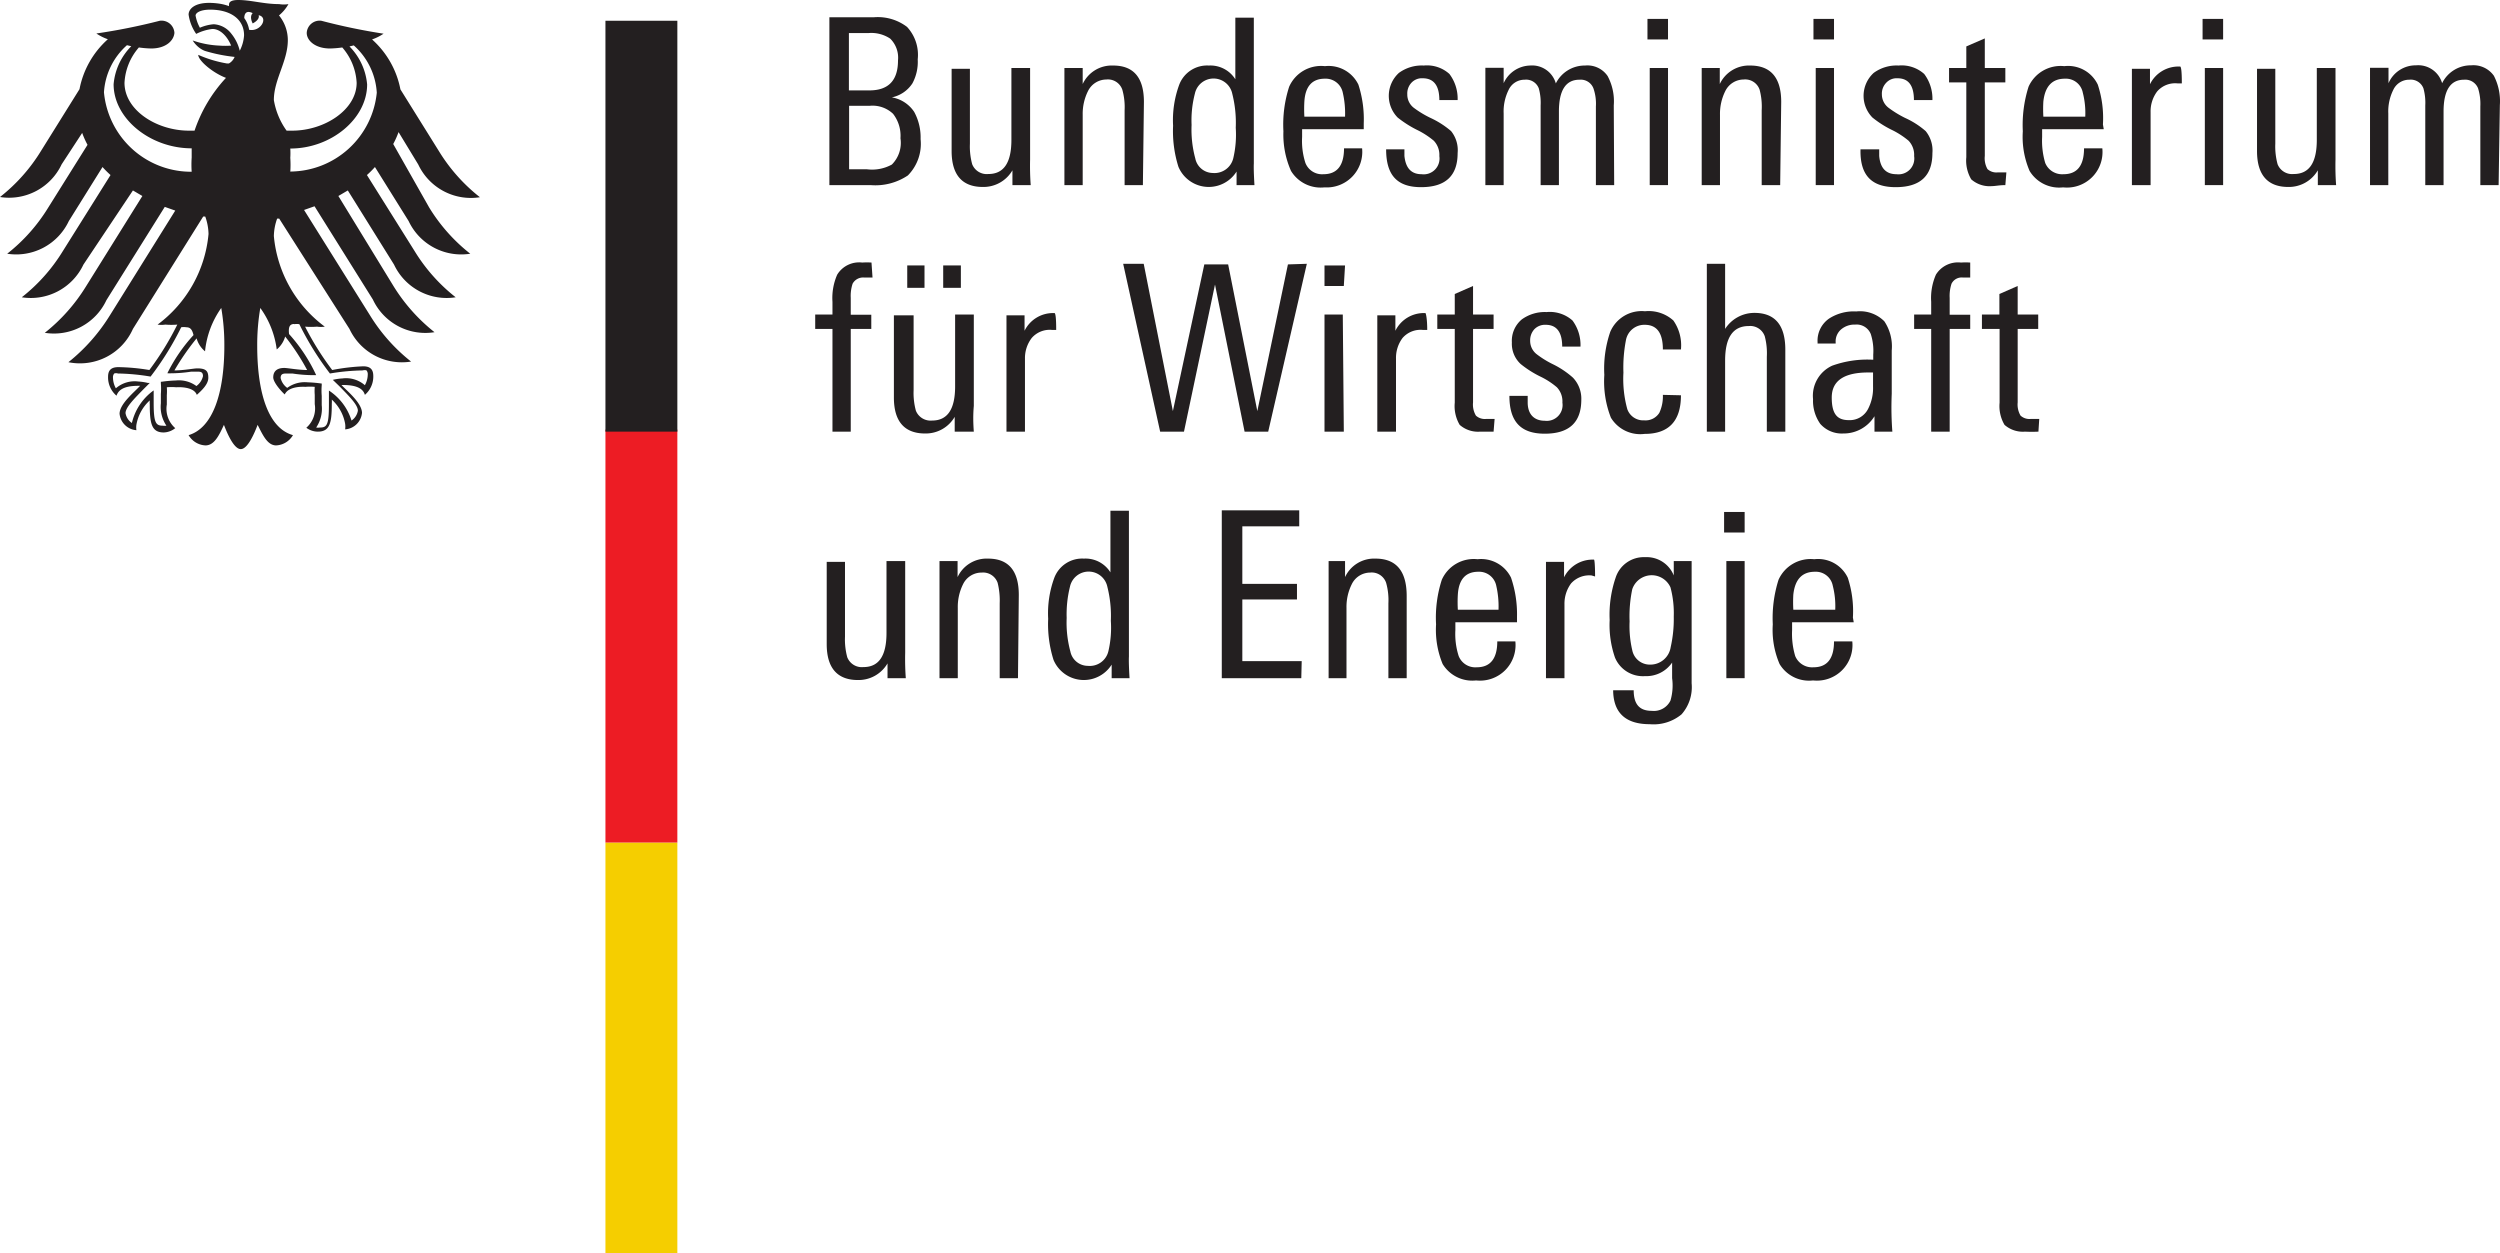
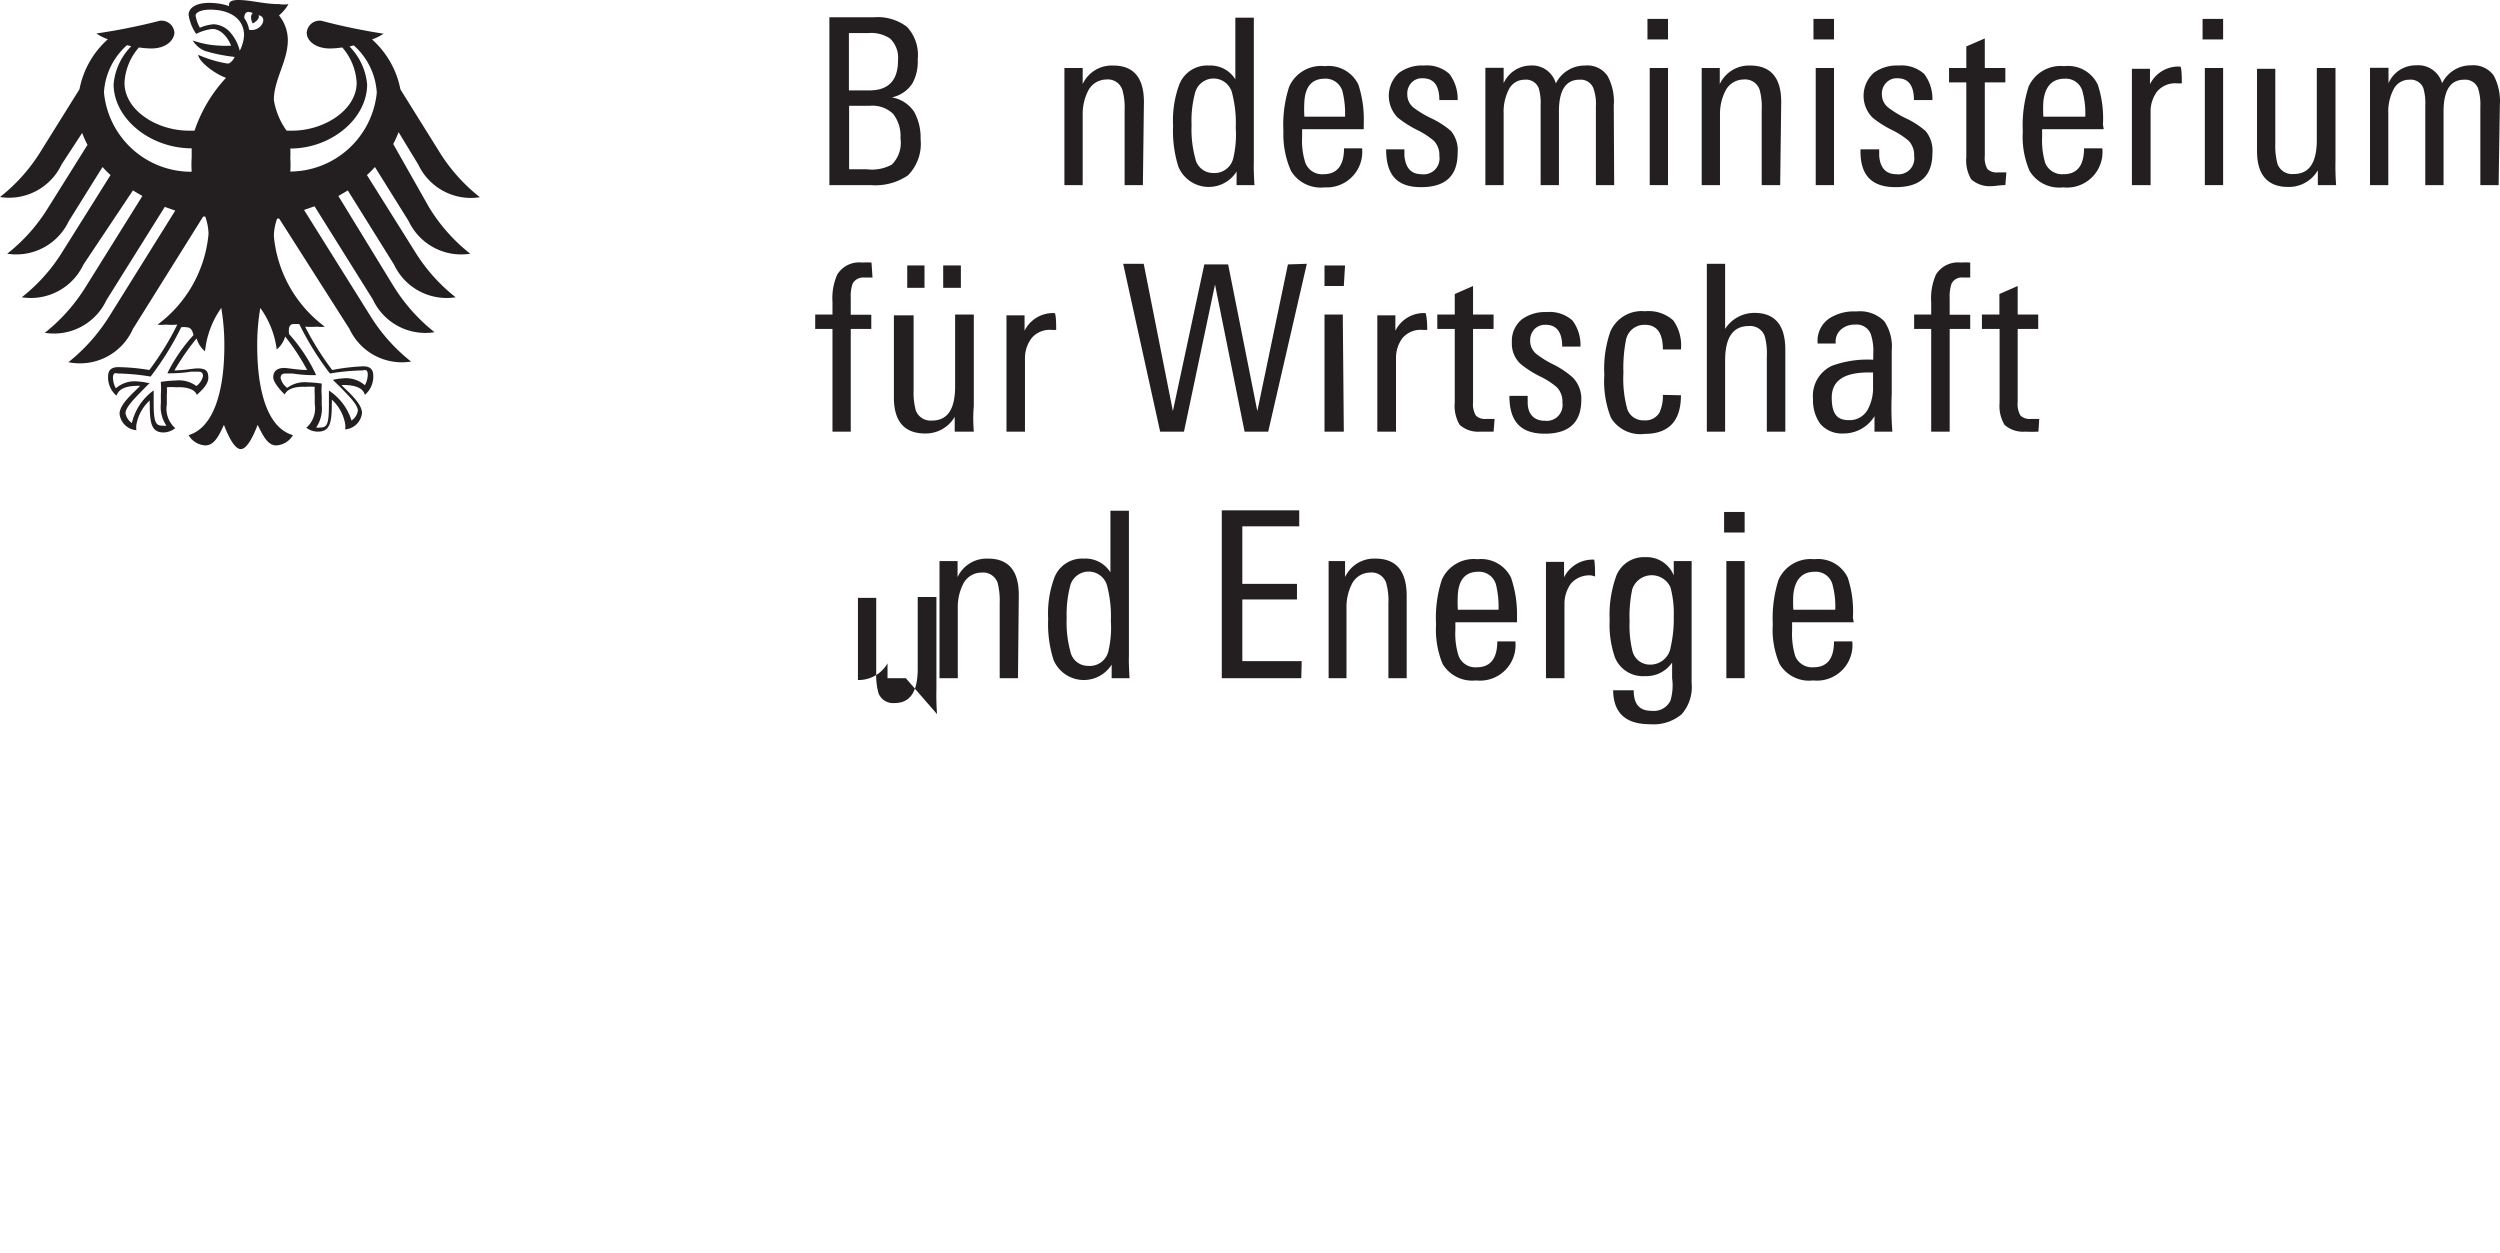
<svg xmlns="http://www.w3.org/2000/svg" xmlns:ns1="http://sodipodi.sourceforge.net/DTD/sodipodi-0.dtd" xmlns:ns2="http://www.inkscape.org/namespaces/inkscape" viewBox="0 0 121.687 61.01" width="121.687" height="61.01" version="1.1" id="svg3901" ns1:docname="BMWi_DTP_de.svg" ns2:version="0.92.2 (5c3e80d, 2017-08-06)">
  <ns1:namedview pagecolor="#ffffff" bordercolor="#666666" borderopacity="1" objecttolerance="10" gridtolerance="10" guidetolerance="10" ns2:pageopacity="0" ns2:pageshadow="2" ns2:window-width="1920" ns2:window-height="1018" id="namedview3903" showgrid="false" ns2:snap-bbox="true" fit-margin-top="0" fit-margin-left="0" fit-margin-right="0" fit-margin-bottom="0" ns2:zoom="6.8764531" ns2:cx="83.842203" ns2:cy="16.224007" ns2:window-x="1912" ns2:window-y="-8" ns2:window-maximized="1" ns2:current-layer="svg3901" />
  <defs id="defs3805">
    <style id="style3803">.cls-1{fill:#fff;}.cls-2{fill:#f5ce00;}.cls-3{fill:#ed1c24;}.cls-4{fill:#231f20;}</style>
  </defs>
  <title id="title3807">BMWi_DTP_CMYK_de</title>
  <g id="Logo" transform="translate(-16.53,-18.99)">
-     <polygon class="cls-2" points="46,60 48,60 49.5,60 49.5,80 46,80 " id="polygon3809" style="fill:#f5ce00" />
-     <polygon class="cls-3" points="46,39.9 48,39.9 49.5,39.9 49.5,60 46,60 " id="polygon3811" style="fill:#ed1c24" />
    <path class="cls-4" d="m 36.89,27 a 2.83,2.83 0 0 0 3,1.59 8.49,8.49 0 0 1 -2,-2.25 l -1.87,-3 A 4.36,4.36 0 0 0 34.64,20.91 2.4,2.4 0 0 0 35.2,20.63 29.56,29.56 0 0 1 32.17,20 0.63,0.63 0 0 0 31.46,20.59 c 0,0.38 0.42,0.76 1.13,0.76 a 4.83,4.83 0 0 0 0.6,-0.05 2.83,2.83 0 0 1 0.7,1.72 c 0,1.31 -1.56,2.33 -3.14,2.33 h -0.27 a 3.56,3.56 0 0 1 -0.62,-1.49 c 0,-1 0.68,-1.89 0.68,-2.92 a 1.91,1.91 0 0 0 -0.43,-1.2 1.93,1.93 0 0 0 0.46,-0.55 1.39,1.39 0 0 1 -0.45,0 c -0.75,0 -1.37,-0.2 -2,-0.2 -0.35,0 -0.44,0.11 -0.44,0.21 a 0.17,0.17 0 0 0 0,0.09 2.34,2.34 0 0 0 -0.4,-0.11 3.36,3.36 0 0 0 -0.57,-0.05 c -0.73,0 -1,0.31 -1,0.57 a 2.17,2.17 0 0 0 0.37,0.94 2.33,2.33 0 0 1 0.79,-0.24 c 0.39,0 0.73,0.37 0.91,0.81 a 3.64,3.64 0 0 1 -0.57,0 4.51,4.51 0 0 1 -1.3,-0.25 c 0,0 0,0 0,0 0,0 0.2,0.36 0.6,0.51 a 7.83,7.83 0 0 0 1.44,0.29 0.64,0.64 0 0 1 -0.28,0.32 h -0.09 a 5.91,5.91 0 0 1 -1.4,-0.42 c 0,0.28 0.71,0.88 1.35,1.12 A 7.09,7.09 0 0 0 26,25.35 h -0.27 c -1.58,0 -3.14,-1 -3.14,-2.33 a 2.83,2.83 0 0 1 0.7,-1.72 4.83,4.83 0 0 0 0.6,0.05 c 0.71,0 1.1,-0.38 1.13,-0.76 A 0.63,0.63 0 0 0 24.31,20 a 29.56,29.56 0 0 1 -3.09,0.62 2.4,2.4 0 0 0 0.56,0.28 4.36,4.36 0 0 0 -1.38,2.43 l -1.87,3 a 8.49,8.49 0 0 1 -2,2.25 2.83,2.83 0 0 0 3,-1.59 l 1,-1.53 a 4.29,4.29 0 0 0 0.26,0.58 l -1.91,3.05 a 8.49,8.49 0 0 1 -2,2.25 2.83,2.83 0 0 0 3,-1.59 l 1.64,-2.63 a 4.78,4.78 0 0 0 0.39,0.39 l -2.32,3.7 a 8.49,8.49 0 0 1 -2,2.25 2.83,2.83 0 0 0 3,-1.59 l 2.41,-3.61 0.46,0.27 -2.75,4.41 a 8.68,8.68 0 0 1 -2,2.25 2.82,2.82 0 0 0 3,-1.59 l 2.84,-4.54 0.51,0.18 -3.2,5.13 a 8.88,8.88 0 0 1 -2,2.25 A 2.82,2.82 0 0 0 23,35 l 3.42,-5.47 h 0.1 a 2.65,2.65 0 0 1 0.16,0.85 6.19,6.19 0 0 1 -2.48,4.41 1.35,1.35 0 0 0 0.38,0 3.49,3.49 0 0 0 0.58,0 A 14,14 0 0 1 23.8,37 10,10 0 0 0 22.29,36.86 c -0.45,0 -0.5,0.26 -0.5,0.49 a 1.17,1.17 0 0 0 0.41,0.9 c 0.08,-0.21 0.25,-0.48 1.06,-0.48 h 0.09 c -0.24,0.27 -1,0.87 -1,1.36 a 0.89,0.89 0 0 0 0.82,0.8 0.93,0.93 0 0 1 0,-0.27 2.09,2.09 0 0 1 0.65,-1.18 1.27,1.27 0 0 0 0,0.2 c 0,0.93 0.09,1.36 0.68,1.36 a 0.93,0.93 0 0 0 0.56,-0.21 1.25,1.25 0 0 1 -0.41,-1.15 c 0,-0.14 0,-0.27 0,-0.45 a 2.48,2.48 0 0 0 0,-0.39 2.58,2.58 0 0 1 0.46,0 c 0,0 0.84,-0.07 1,0.37 0.23,-0.21 0.56,-0.51 0.56,-0.83 0,-0.32 -0.1,-0.46 -0.54,-0.46 -0.16,0 -0.67,0.1 -1.11,0.1 a 11.92,11.92 0 0 1 1.08,-1.56 1.25,1.25 0 0 0 0.41,0.63 4.4,4.4 0 0 1 0.79,-2.11 10.67,10.67 0 0 1 0.15,1.84 c 0,2.31 -0.56,4 -1.74,4.35 a 1,1 0 0 0 0.82,0.5 c 0.43,0 0.66,-0.48 0.9,-1 0.13,0.34 0.47,1.18 0.82,1.18 0.35,0 0.69,-0.84 0.82,-1.18 0.24,0.47 0.47,1 0.9,1 a 1,1 0 0 0 0.82,-0.5 c -1.18,-0.33 -1.74,-2 -1.74,-4.35 A 10.67,10.67 0 0 1 29.2,33.98 4.4,4.4 0 0 1 30,36 1.25,1.25 0 0 0 30.41,35.37 11,11 0 0 1 31.48,37 c -0.43,0 -0.95,-0.1 -1.11,-0.1 -0.44,0 -0.54,0.24 -0.54,0.46 0,0.22 0.33,0.62 0.56,0.83 0.2,-0.44 1,-0.37 1,-0.37 a 2.58,2.58 0 0 1 0.46,0 2.48,2.48 0 0 0 0,0.39 c 0,0.18 0,0.31 0,0.45 A 1.25,1.25 0 0 1 31.44,39.81 0.93,0.93 0 0 0 32,40 c 0.59,0 0.68,-0.43 0.68,-1.36 a 1.27,1.27 0 0 0 0,-0.2 2.09,2.09 0 0 1 0.65,1.18 0.93,0.93 0 0 1 0,0.27 0.89,0.89 0 0 0 0.82,-0.8 c 0,-0.49 -0.75,-1.09 -1,-1.36 h 0.08 c 0.81,0 1,0.27 1.06,0.48 a 1.17,1.17 0 0 0 0.41,-0.9 c 0,-0.23 -0.05,-0.49 -0.49,-0.49 A 10,10 0 0 0 32.7,37 a 14,14 0 0 1 -1.32,-2.11 3.49,3.49 0 0 0 0.58,0 1.35,1.35 0 0 0 0.38,0 6.19,6.19 0 0 1 -2.48,-4.41 2.65,2.65 0 0 1 0.16,-0.85 h 0.1 L 33.54,35 a 2.82,2.82 0 0 0 3,1.59 8.6,8.6 0 0 1 -2,-2.25 l -3.21,-5.13 0.51,-0.18 2.84,4.54 a 2.82,2.82 0 0 0 3,1.59 8.68,8.68 0 0 1 -2,-2.25 L 33,28.53 l 0.46,-0.27 2.25,3.61 a 2.83,2.83 0 0 0 3,1.59 8.49,8.49 0 0 1 -2,-2.25 l -2.32,-3.7 a 4.78,4.78 0 0 0 0.39,-0.39 l 1.64,2.63 a 2.83,2.83 0 0 0 3,1.59 8.49,8.49 0 0 1 -2,-2.25 L 35.67,26 a 4.29,4.29 0 0 0 0.26,-0.58 z m -15.3,-3.51 a 3.34,3.34 0 0 1 1.12,-2.3 l 0.21,0.05 a 3,3 0 0 0 -0.86,1.85 c 0,1.67 1.78,3.12 3.8,3.12 0,0.14 0,0.29 0,0.45 a 5.12,5.12 0 0 0 0,0.69 4.26,4.26 0 0 1 -4.27,-3.87 z m 3.09,13.67 v 0 0 a 6.8,6.8 0 0 0 1.16,-0.08 h 0.27 c 0.17,0 0.3,0 0.3,0.22 a 0.82,0.82 0 0 1 -0.32,0.48 1.44,1.44 0 0 0 -1,-0.27 5.93,5.93 0 0 0 -0.68,0.06 h -0.05 v 0.08 a 3.22,3.22 0 0 1 0,0.52 v 0.45 a 1.64,1.64 0 0 0 0.27,1.09 0.57,0.57 0 0 1 -0.18,0 c -0.34,0 -0.44,-0.15 -0.44,-1.12 0,-0.19 0,-0.38 0,-0.5 V 38 H 24 a 2.7,2.7 0 0 0 -1.05,1.58 0.72,0.72 0 0 1 -0.31,-0.48 c 0,-0.28 0.42,-0.7 0.9,-1.19 l 0.28,-0.28 v 0 h -0.09 a 2.61,2.61 0 0 0 -0.47,-0.07 1.39,1.39 0 0 0 -1.09,0.33 1.08,1.08 0 0 1 -0.14,-0.51 0.29,0.29 0 0 1 0.06,-0.21 0.27,0.27 0 0 1 0.18,0 v 0 a 10.43,10.43 0 0 1 1.59,0.15 v 0 a 14.38,14.38 0 0 0 1.49,-2.4 0.76,0.76 0 0 1 0.25,0 c 0.22,0 0.29,0.15 0.35,0.38 a 7.93,7.93 0 0 0 -1.27,1.85 z m 6.17,-2.39 a 0.76,0.76 0 0 1 0.25,0 14.38,14.38 0 0 0 1.49,2.4 v 0 a 10.45,10.45 0 0 1 1.6,-0.15 v 0 a 0.27,0.27 0 0 1 0.18,0 0.29,0.29 0 0 1 0.06,0.21 1.08,1.08 0 0 1 -0.14,0.51 1.39,1.39 0 0 0 -1.09,-0.33 2.61,2.61 0 0 0 -0.47,0.07 v 0 0 l 0.32,0.31 c 0.48,0.49 0.9,0.91 0.9,1.19 A 0.72,0.72 0 0 1 33.64,39.46 2.7,2.7 0 0 0 32.54,38 v 0 0.18 c 0,0.12 0,0.31 0,0.5 0,1 -0.1,1.12 -0.44,1.12 a 0.57,0.57 0 0 1 -0.18,0 1.64,1.64 0 0 0 0.27,-1.09 v -0.45 a 3.22,3.22 0 0 1 0,-0.52 v -0.08 0 a 5.93,5.93 0 0 0 -0.68,-0.06 1.44,1.44 0 0 0 -1,0.27 0.82,0.82 0 0 1 -0.32,-0.48 c 0,-0.21 0.13,-0.22 0.3,-0.22 h 0.27 a 6.9,6.9 0 0 0 1.16,0.08 v 0 0 a 7.93,7.93 0 0 0 -1.32,-2 c -0.04,-0.34 0.03,-0.49 0.25,-0.49 z M 28.2,21.46 a 2.09,2.09 0 0 0 -0.41,-0.83 1.16,1.16 0 0 0 -0.86,-0.46 2.13,2.13 0 0 0 -0.67,0.17 1.9,1.9 0 0 1 -0.21,-0.59 c 0,-0.14 0.24,-0.29 0.71,-0.29 1,0 1.65,0.47 1.65,1.25 a 1.91,1.91 0 0 1 -0.21,0.75 z m 0.46,-1 a 1.34,1.34 0 0 0 -0.24,-0.59 c 0,-0.2 0.09,-0.4 0.41,-0.24 -0.18,0.18 0,0.5 0,0.5 0,0 0.36,-0.17 0.29,-0.4 0.49,0.1 0.11,0.82 -0.46,0.71 z m 2,6.9 a 5.21,5.21 0 0 0 0,-0.69 3.7,3.7 0 0 0 0,-0.45 c 2,0 3.74,-1.46 3.74,-3.12 a 3,3 0 0 0 -0.86,-1.85 l 0.21,-0.05 a 3.34,3.34 0 0 1 1.12,2.3 4.26,4.26 0 0 1 -4.2,3.84 z" id="path3813" ns2:connector-curvature="0" style="fill:#231f20" />
-     <polygon class="cls-4" points="46,20 49.5,20 49.5,40 48,40 46,40 " id="polygon3815" style="fill:#231f20" />
  </g>
  <g id="Name" transform="translate(-16.53,-18.99)">
    <path class="cls-4" d="M 61.34,25.76 A 2.19,2.19 0 0 1 60.72,27.53 2.84,2.84 0 0 1 58.9,28 h -2 v -8.17 h 2.17 a 2.35,2.35 0 0 1 1.61,0.47 2,2 0 0 1 0.52,1.58 2.2,2.2 0 0 1 -0.26,1.17 1.58,1.58 0 0 1 -1,0.68 1.63,1.63 0 0 1 1.09,0.71 2.6,2.6 0 0 1 0.31,1.32 z m -1.1,-3.83 A 1.3,1.3 0 0 0 59.86,20.87 1.65,1.65 0 0 0 58.8,20.6 h -0.95 v 2.79 h 1 c 0.93,0 1.39,-0.49 1.39,-1.46 z m 0.12,3.79 A 1.74,1.74 0 0 0 60,24.53 1.45,1.45 0 0 0 58.86,24.14 h -1 v 3.09 h 0.87 A 2,2 0 0 0 59.94,27 1.49,1.49 0 0 0 60.36,25.72 Z" id="path3818" ns2:connector-curvature="0" style="fill:#231f20" />
-     <path class="cls-4" d="m 66.7,28 h -0.89 v -0.72 a 1.63,1.63 0 0 1 -1.44,0.81 c -1,0 -1.52,-0.58 -1.52,-1.75 v -4 h 0.89 v 3.64 a 3.3,3.3 0 0 0 0.11,1 0.76,0.76 0 0 0 0.79,0.48 c 0.75,0 1.12,-0.55 1.12,-1.66 v -3.5 h 0.91 v 4.45 c -0.01,0.44 0,0.86 0.03,1.25 z" id="path3820" ns2:connector-curvature="0" style="fill:#231f20" />
    <path class="cls-4" d="m 72.16,28 h -0.89 v -3.64 a 3.12,3.12 0 0 0 -0.11,-1 0.74,0.74 0 0 0 -0.78,-0.5 1,1 0 0 0 -0.89,0.56 2.48,2.48 0 0 0 -0.26,1.16 V 28 h -0.89 v -4.45 c 0,-0.51 0,-0.92 0,-1.25 h 0.89 v 0.78 a 1.56,1.56 0 0 1 1.48,-0.9 q 1.5,0 1.5,1.77 z" id="path3822" ns2:connector-curvature="0" style="fill:#231f20" />
    <path class="cls-4" d="m 77.59,28 h -0.87 v -0.66 a 1.6,1.6 0 0 1 -2.83,-0.23 5.78,5.78 0 0 1 -0.26,-2 5,5 0 0 1 0.3,-2 1.45,1.45 0 0 1 1.44,-0.93 1.43,1.43 0 0 1 1.29,0.67 v -3 h 0.9 v 7.1 c -0.01,0.18 0,0.54 0.03,1.05 z m -0.91,-2.79 a 5.78,5.78 0 0 0 -0.17,-1.66 0.93,0.93 0 0 0 -1.82,0 5.17,5.17 0 0 0 -0.16,1.52 5.36,5.36 0 0 0 0.18,1.63 0.88,0.88 0 0 0 0.85,0.71 0.94,0.94 0 0 0 1,-0.72 5,5 0 0 0 0.12,-1.48 z" id="path3824" ns2:connector-curvature="0" style="fill:#231f20" />
    <path class="cls-4" d="m 82.91,25.28 h -3 v 0.38 a 3.51,3.51 0 0 0 0.16,1.26 0.87,0.87 0 0 0 0.88,0.55 c 0.66,0 1,-0.42 1,-1.26 h 0.88 A 1.73,1.73 0 0 1 81,28.11 1.69,1.69 0 0 1 79.37,27.31 4.37,4.37 0 0 1 79,25.38 a 6,6 0 0 1 0.28,-2.17 1.7,1.7 0 0 1 1.74,-1 1.61,1.61 0 0 1 1.63,0.9 5.47,5.47 0 0 1 0.26,1.89 z M 82,24.67 A 4.46,4.46 0 0 0 81.89,23.5 0.85,0.85 0 0 0 81.02,22.82 q -0.93,0 -1,1.11 a 6.42,6.42 0 0 0 0,0.74 z" id="path3826" ns2:connector-curvature="0" style="fill:#231f20" />
    <path class="cls-4" d="m 87.48,26.44 c 0,1.11 -0.59,1.66 -1.78,1.66 -1.19,0 -1.7,-0.61 -1.7,-1.84 h 0.89 c 0,0.11 0,0.22 0,0.32 0.06,0.59 0.33,0.89 0.84,0.89 a 0.77,0.77 0 0 0 0.86,-0.88 1,1 0 0 0 -0.27,-0.75 4,4 0 0 0 -0.76,-0.5 5.24,5.24 0 0 1 -1,-0.63 1.51,1.51 0 0 1 0.06,-2.17 1.88,1.88 0 0 1 1.21,-0.36 1.63,1.63 0 0 1 1.25,0.41 2,2 0 0 1 0.4,1.27 h -0.89 c 0,-0.7 -0.27,-1.06 -0.81,-1.06 a 0.69,0.69 0 0 0 -0.55,0.22 0.76,0.76 0 0 0 -0.2,0.56 0.81,0.81 0 0 0 0.32,0.66 4.83,4.83 0 0 0 0.81,0.49 4.32,4.32 0 0 1 1,0.64 1.48,1.48 0 0 1 0.32,1.07 z" id="path3828" ns2:connector-curvature="0" style="fill:#231f20" />
    <path class="cls-4" d="m 95.1,28 h -0.89 v -3.83 a 2.29,2.29 0 0 0 -0.12,-0.88 0.66,0.66 0 0 0 -0.68,-0.42 c -0.67,0 -1,0.52 -1,1.55 V 28 h -0.89 v -3.88 a 2.62,2.62 0 0 0 -0.09,-0.83 0.66,0.66 0 0 0 -0.69,-0.42 0.85,0.85 0 0 0 -0.78,0.5 2.35,2.35 0 0 0 -0.24,1.14 V 28 h -0.89 v -4.71 c 0,-0.34 0,-0.67 0,-1 h 0.89 v 0.75 a 1.45,1.45 0 0 1 1.28,-0.86 1.2,1.2 0 0 1 1.26,0.87 1.57,1.57 0 0 1 1.42,-0.87 1.19,1.19 0 0 1 1.1,0.51 2.6,2.6 0 0 1 0.3,1.43 z" id="path3830" ns2:connector-curvature="0" style="fill:#231f20" />
    <path class="cls-4" d="m 97.72,20.91 h -1 v -1 h 1 z m 0,7.09 h -0.89 v -5.7 h 0.89 z" id="path3832" ns2:connector-curvature="0" style="fill:#231f20" />
    <path class="cls-4" d="m 103.18,28 h -0.9 v -3.64 a 3.2,3.2 0 0 0 -0.1,-1 0.74,0.74 0 0 0 -0.78,-0.5 1,1 0 0 0 -0.89,0.56 2.48,2.48 0 0 0 -0.26,1.16 V 28 h -0.89 v -4.45 c 0,-0.51 0,-0.92 0,-1.25 h 0.88 v 0.78 a 1.57,1.57 0 0 1 1.48,-0.9 c 1,0 1.51,0.59 1.51,1.77 z" id="path3834" ns2:connector-curvature="0" style="fill:#231f20" />
    <path class="cls-4" d="m 105.8,20.91 h -1 v -1 h 1 z m 0,7.09 h -0.89 v -5.7 h 0.89 z" id="path3836" ns2:connector-curvature="0" style="fill:#231f20" />
    <path class="cls-4" d="m 110.59,26.44 c 0,1.11 -0.59,1.66 -1.79,1.66 -1.2,0 -1.74,-0.61 -1.71,-1.84 H 108 c 0,0.11 0,0.22 0,0.32 0.05,0.59 0.33,0.89 0.84,0.89 a 0.77,0.77 0 0 0 0.86,-0.88 1,1 0 0 0 -0.27,-0.75 4,4 0 0 0 -0.76,-0.5 4.93,4.93 0 0 1 -1,-0.63 1.51,1.51 0 0 1 0.06,-2.17 1.88,1.88 0 0 1 1.21,-0.36 1.65,1.65 0 0 1 1.25,0.41 2,2 0 0 1 0.4,1.27 h -0.9 c 0,-0.7 -0.26,-1.06 -0.8,-1.06 a 0.69,0.69 0 0 0 -0.55,0.22 0.76,0.76 0 0 0 -0.21,0.56 0.82,0.82 0 0 0 0.33,0.66 5.06,5.06 0 0 0 0.8,0.49 4.09,4.09 0 0 1 1,0.64 1.49,1.49 0 0 1 0.33,1.07 z" id="path3838" ns2:connector-curvature="0" style="fill:#231f20" />
    <path class="cls-4" d="m 114.14,28 c -0.28,0 -0.5,0.05 -0.66,0.05 a 1.35,1.35 0 0 1 -1,-0.33 1.79,1.79 0 0 1 -0.24,-1.08 V 23 h -0.84 v -0.7 h 0.84 v -1.05 l 0.9,-0.39 v 1.44 h 1 V 23 h -1 v 3.58 a 1.07,1.07 0 0 0 0.13,0.64 0.64,0.64 0 0 0 0.51,0.16 h 0.41 z" id="path3840" ns2:connector-curvature="0" style="fill:#231f20" />
    <path class="cls-4" d="m 118.93,25.28 h -3 v 0.38 a 3.81,3.81 0 0 0 0.15,1.26 0.89,0.89 0 0 0 0.89,0.55 q 1,0 1,-1.26 h 0.89 a 1.73,1.73 0 0 1 -1.91,1.9 1.68,1.68 0 0 1 -1.63,-0.8 4.2,4.2 0 0 1 -0.33,-1.93 6.18,6.18 0 0 1 0.28,-2.17 1.71,1.71 0 0 1 1.74,-1 1.6,1.6 0 0 1 1.63,0.9 5.24,5.24 0 0 1 0.25,1.94 z m -0.9,-0.61 a 4,4 0 0 0 -0.12,-1.17 0.84,0.84 0 0 0 -0.87,-0.68 q -0.93,0 -1.05,1.11 a 6.34,6.34 0 0 0 0,0.74 z" id="path3842" ns2:connector-curvature="0" style="fill:#231f20" />
    <path class="cls-4" d="m 122.73,23.05 h -0.2 a 1.16,1.16 0 0 0 -1,0.39 1.61,1.61 0 0 0 -0.32,1 V 28 h -0.91 v -4.66 c 0,-0.38 0,-0.73 0,-1 h 0.88 v 0.75 a 1.54,1.54 0 0 1 1.45,-0.86 c 0.07,-0.04 0.1,0.25 0.1,0.82 z" id="path3844" ns2:connector-curvature="0" style="fill:#231f20" />
    <path class="cls-4" d="m 124.74,20.91 h -1 v -1 h 1 z m 0,7.09 h -0.89 v -5.7 h 0.89 z" id="path3846" ns2:connector-curvature="0" style="fill:#231f20" />
    <path class="cls-4" d="m 130.24,28 h -0.89 v -0.72 a 1.63,1.63 0 0 1 -1.44,0.81 c -1,0 -1.52,-0.58 -1.52,-1.75 v -4 h 0.89 v 3.64 a 3.3,3.3 0 0 0 0.11,1 0.76,0.76 0 0 0 0.79,0.48 c 0.75,0 1.12,-0.55 1.12,-1.66 v -3.5 h 0.91 v 4.45 c -0.01,0.44 0,0.86 0.03,1.25 z" id="path3848" ns2:connector-curvature="0" style="fill:#231f20" />
    <path class="cls-4" d="m 138.15,28 h -0.89 v -3.83 a 2.56,2.56 0 0 0 -0.11,-0.88 0.67,0.67 0 0 0 -0.68,-0.42 c -0.67,0 -1,0.52 -1,1.55 V 28 h -0.89 v -3.88 a 2.62,2.62 0 0 0 -0.09,-0.83 0.66,0.66 0 0 0 -0.69,-0.42 0.85,0.85 0 0 0 -0.78,0.5 2.35,2.35 0 0 0 -0.24,1.14 V 28 h -0.89 v -4.71 c 0,-0.34 0,-0.67 0,-1 h 0.9 v 0.75 a 1.44,1.44 0 0 1 1.34,-0.87 1.21,1.21 0 0 1 1.27,0.87 1.55,1.55 0 0 1 1.41,-0.87 1.22,1.22 0 0 1 1.11,0.51 2.71,2.71 0 0 1 0.29,1.43 z" id="path3850" ns2:connector-curvature="0" style="fill:#231f20" />
    <path class="cls-4" d="m 59,32.5 h -0.4 a 0.58,0.58 0 0 0 -0.57,0.3 1.9,1.9 0 0 0 -0.09,0.69 v 0.82 h 1 V 35 h -1 v 5 h -0.89 v -5 h -0.84 v -0.7 h 0.84 v -0.62 a 2.83,2.83 0 0 1 0.23,-1.32 1.25,1.25 0 0 1 1.22,-0.59 3.19,3.19 0 0 1 0.45,0 z" id="path3852" ns2:connector-curvature="0" style="fill:#231f20" />
    <path class="cls-4" d="M 63.93,40 H 63 v -0.72 a 1.63,1.63 0 0 1 -1.44,0.81 c -1,0 -1.52,-0.58 -1.52,-1.75 v -4 H 61 v 3.64 a 3.3,3.3 0 0 0 0.11,1 0.77,0.77 0 0 0 0.79,0.48 c 0.75,0 1.12,-0.55 1.12,-1.66 v -3.5 h 0.91 v 4.45 c -0.04,0.44 -0.03,0.86 0,1.25 z" id="path3854" ns2:connector-curvature="0" style="fill:#231f20" />
    <path class="cls-4" d="m 63.3,33 h -0.86 v -1.09 h 0.86 z m -1.77,0 h -0.84 v -1.09 h 0.84 z" id="path3856" ns2:connector-curvature="0" style="fill:#231f20" />
    <path class="cls-4" d="m 67.94,35.05 h -0.19 a 1.16,1.16 0 0 0 -1,0.39 1.61,1.61 0 0 0 -0.33,1 V 40 h -0.9 v -4.66 c 0,-0.38 0,-0.73 0,-1 h 0.88 v 0.75 a 1.54,1.54 0 0 1 1.44,-0.86 c 0.07,-0.04 0.1,0.25 0.1,0.82 z" id="path3858" ns2:connector-curvature="0" style="fill:#231f20" />
    <path class="cls-4" d="M 80.14,31.83 78.26,40 H 77.11 L 75.67,32.84 74.16,40 H 73 l -1.8,-8.17 h 1 l 1.42,7.17 1.53,-7.14 h 1.16 l 1.42,7.14 1.49,-7.14 z" id="path3860" ns2:connector-curvature="0" style="fill:#231f20" />
    <path class="cls-4" d="M 81.94,32.91 H 81 v -1 h 1 z m 0,7.09 H 81 v -5.7 h 0.89 z" id="path3862" ns2:connector-curvature="0" style="fill:#231f20" />
    <path class="cls-4" d="m 86,35.05 h -0.2 a 1.16,1.16 0 0 0 -1,0.39 1.61,1.61 0 0 0 -0.32,1 V 40 h -0.91 v -4.66 c 0,-0.38 0,-0.73 0,-1 h 0.88 v 0.75 a 1.54,1.54 0 0 1 1.45,-0.86 c 0.03,-0.04 0.1,0.25 0.1,0.82 z" id="path3864" ns2:connector-curvature="0" style="fill:#231f20" />
    <path class="cls-4" d="m 89.23,40 c -0.28,0 -0.49,0 -0.65,0 a 1.35,1.35 0 0 1 -1,-0.33 1.79,1.79 0 0 1 -0.24,-1.08 V 35 h -0.85 v -0.7 h 0.85 v -1 l 0.89,-0.39 v 1.39 h 1 V 35 h -1 v 3.58 a 1.06,1.06 0 0 0 0.14,0.64 0.64,0.64 0 0 0 0.51,0.16 h 0.4 z" id="path3866" ns2:connector-curvature="0" style="fill:#231f20" />
    <path class="cls-4" d="m 93.5,38.44 c 0,1.11 -0.59,1.66 -1.78,1.66 C 90.53,40.1 90,39.49 90,38.26 h 0.89 c 0,0.11 0,0.22 0,0.32 0,0.59 0.33,0.89 0.83,0.89 a 0.77,0.77 0 0 0 0.86,-0.88 1,1 0 0 0 -0.27,-0.75 3.71,3.71 0 0 0 -0.76,-0.5 5.06,5.06 0 0 1 -1,-0.63 1.34,1.34 0 0 1 -0.43,-1.05 1.36,1.36 0 0 1 0.48,-1.12 1.9,1.9 0 0 1 1.21,-0.36 1.66,1.66 0 0 1 1.26,0.41 2,2 0 0 1 0.39,1.27 h -0.89 c 0,-0.7 -0.27,-1.06 -0.8,-1.06 a 0.72,0.72 0 0 0 -0.56,0.22 0.8,0.8 0 0 0 -0.2,0.56 0.82,0.82 0 0 0 0.33,0.66 4.6,4.6 0 0 0 0.8,0.49 4.32,4.32 0 0 1 0.95,0.64 1.48,1.48 0 0 1 0.41,1.07 z" id="path3868" ns2:connector-curvature="0" style="fill:#231f20" />
    <path class="cls-4" d="m 98.35,38.23 c 0,1.25 -0.59,1.88 -1.77,1.88 a 1.67,1.67 0 0 1 -1.64,-0.79 4.83,4.83 0 0 1 -0.32,-2.08 5.51,5.51 0 0 1 0.29,-2.1 1.66,1.66 0 0 1 1.69,-1 1.79,1.79 0 0 1 1.38,0.45 2.1,2.1 0 0 1 0.37,1.41 h -0.88 c 0,-0.8 -0.29,-1.2 -0.88,-1.2 a 0.91,0.91 0 0 0 -0.92,0.76 7,7 0 0 0 -0.12,1.57 5.53,5.53 0 0 0 0.19,1.78 0.82,0.82 0 0 0 0.82,0.54 0.79,0.79 0 0 0 0.74,-0.37 1.9,1.9 0 0 0 0.17,-0.87 z" id="path3870" ns2:connector-curvature="0" style="fill:#231f20" />
    <path class="cls-4" d="m 103.43,40 h -0.9 v -3.64 a 3.24,3.24 0 0 0 -0.1,-1 0.75,0.75 0 0 0 -0.78,-0.5 c -0.77,0 -1.15,0.56 -1.15,1.68 V 40 h -0.89 v -8.17 h 0.89 V 35 a 1.69,1.69 0 0 1 1.43,-0.78 c 1,0 1.5,0.6 1.5,1.79 z" id="path3872" ns2:connector-curvature="0" style="fill:#231f20" />
    <path class="cls-4" d="m 108.64,40 h -0.87 v -0.75 a 1.76,1.76 0 0 1 -1.52,0.84 1.39,1.39 0 0 1 -1.12,-0.47 1.94,1.94 0 0 1 -0.35,-1.2 1.61,1.61 0 0 1 0.93,-1.63 5.06,5.06 0 0 1 2,-0.29 v -0.25 a 2.67,2.67 0 0 0 -0.12,-1 0.74,0.74 0 0 0 -0.76,-0.46 1,1 0 0 0 -0.68,0.23 0.77,0.77 0 0 0 -0.27,0.63 v 0.06 H 105 v -0.06 a 1.31,1.31 0 0 1 0.57,-1.16 2.21,2.21 0 0 1 1.31,-0.34 1.67,1.67 0 0 1 1.37,0.48 2.2,2.2 0 0 1 0.36,1.42 v 2.1 c -0.03,0.72 -0.01,1.32 0.03,1.85 z m -0.94,-2.2 v -0.68 h -0.23 c -1.19,0 -1.78,0.41 -1.78,1.22 0,0.81 0.27,1.1 0.83,1.1 a 1,1 0 0 0 0.94,-0.55 2.2,2.2 0 0 0 0.24,-1.09 z" id="path3874" ns2:connector-curvature="0" style="fill:#231f20" />
    <path class="cls-4" d="m 112.43,32.5 h -0.35 a 0.55,0.55 0 0 0 -0.56,0.3 1.9,1.9 0 0 0 -0.09,0.69 v 0.82 h 1 V 35 h -1 v 5 h -0.9 v -5 h -0.83 v -0.7 h 0.83 v -0.62 a 2.83,2.83 0 0 1 0.23,-1.32 1.26,1.26 0 0 1 1.22,-0.59 3.19,3.19 0 0 1 0.45,0 z" id="path3876" ns2:connector-curvature="0" style="fill:#231f20" />
    <path class="cls-4" d="m 115.75,40 a 6.49,6.49 0 0 1 -0.65,0 1.35,1.35 0 0 1 -1,-0.33 1.79,1.79 0 0 1 -0.24,-1.08 V 35 H 113 v -0.7 h 0.85 v -1 l 0.89,-0.39 v 1.39 h 1 V 35 h -1 v 3.58 a 1.06,1.06 0 0 0 0.14,0.64 0.64,0.64 0 0 0 0.51,0.16 h 0.4 z" id="path3878" ns2:connector-curvature="0" style="fill:#231f20" />
-     <path class="cls-4" d="m 60.62,52 h -0.89 v -0.72 a 1.63,1.63 0 0 1 -1.44,0.81 c -1,0 -1.52,-0.58 -1.52,-1.75 v -4 h 0.89 v 3.64 a 3.3,3.3 0 0 0 0.11,1 0.76,0.76 0 0 0 0.79,0.48 c 0.75,0 1.12,-0.55 1.12,-1.66 v -3.5 h 0.91 v 4.45 c -0.01,0.44 0,0.86 0.03,1.25 z" id="path3880" ns2:connector-curvature="0" style="fill:#231f20" />
+     <path class="cls-4" d="m 60.62,52 h -0.89 v -0.72 a 1.63,1.63 0 0 1 -1.44,0.81 v -4 h 0.89 v 3.64 a 3.3,3.3 0 0 0 0.11,1 0.76,0.76 0 0 0 0.79,0.48 c 0.75,0 1.12,-0.55 1.12,-1.66 v -3.5 h 0.91 v 4.45 c -0.01,0.44 0,0.86 0.03,1.25 z" id="path3880" ns2:connector-curvature="0" style="fill:#231f20" />
    <path class="cls-4" d="m 66.08,52 h -0.89 v -3.64 a 3.55,3.55 0 0 0 -0.1,-1 0.75,0.75 0 0 0 -0.78,-0.5 1,1 0 0 0 -0.9,0.56 2.48,2.48 0 0 0 -0.26,1.16 V 52 h -0.89 v -4.45 c 0,-0.51 0,-0.92 0,-1.25 h 0.88 v 0.78 a 1.56,1.56 0 0 1 1.48,-0.9 q 1.5,0 1.5,1.77 z" id="path3882" ns2:connector-curvature="0" style="fill:#231f20" />
    <path class="cls-4" d="m 71.51,52 h -0.87 v -0.66 a 1.6,1.6 0 0 1 -2.83,-0.23 5.78,5.78 0 0 1 -0.26,-2 5,5 0 0 1 0.3,-2 1.45,1.45 0 0 1 1.44,-0.93 1.43,1.43 0 0 1 1.29,0.67 v -3 h 0.9 v 7.1 c -0.01,0.18 0,0.54 0.03,1.05 z M 70.6,49.21 a 5.78,5.78 0 0 0 -0.17,-1.66 0.93,0.93 0 0 0 -1.82,0 5.54,5.54 0 0 0 -0.16,1.52 5.36,5.36 0 0 0 0.18,1.63 0.87,0.87 0 0 0 0.85,0.7 0.93,0.93 0 0 0 1,-0.71 5,5 0 0 0 0.12,-1.48 z" id="path3884" ns2:connector-curvature="0" style="fill:#231f20" />
    <path class="cls-4" d="M 79.87,52 H 76 v -8.17 h 3.77 v 0.78 H 77 v 2.8 h 2.66 v 0.76 H 77 v 3 h 2.89 z" id="path3886" ns2:connector-curvature="0" style="fill:#231f20" />
    <path class="cls-4" d="m 85,52 h -0.89 v -3.64 a 3.12,3.12 0 0 0 -0.11,-1 0.74,0.74 0 0 0 -0.78,-0.5 1,1 0 0 0 -0.89,0.56 2.48,2.48 0 0 0 -0.26,1.16 V 52 H 81.2 v -4.45 c 0,-0.51 0,-0.92 0,-1.25 H 82 v 0.78 a 1.56,1.56 0 0 1 1.48,-0.9 Q 85,46.18 85,48 Z" id="path3888" ns2:connector-curvature="0" style="fill:#231f20" />
    <path class="cls-4" d="m 90.37,49.28 h -3 v 0.38 a 3.51,3.51 0 0 0 0.16,1.26 0.87,0.87 0 0 0 0.88,0.55 c 0.66,0 1,-0.42 1,-1.26 h 0.88 a 1.73,1.73 0 0 1 -1.91,1.9 1.69,1.69 0 0 1 -1.63,-0.8 4.37,4.37 0 0 1 -0.32,-1.93 6,6 0 0 1 0.28,-2.17 1.7,1.7 0 0 1 1.74,-1 1.62,1.62 0 0 1 1.63,0.9 5.52,5.52 0 0 1 0.29,1.89 z m -0.9,-0.61 A 4.46,4.46 0 0 0 89.36,47.5 0.85,0.85 0 0 0 88.49,46.82 q -0.93,0 -1,1.11 a 6.42,6.42 0 0 0 0,0.74 z" id="path3890" ns2:connector-curvature="0" style="fill:#231f20" />
    <path class="cls-4" d="M 94.17,47.05 94,47 a 1.19,1.19 0 0 0 -1,0.39 1.66,1.66 0 0 0 -0.32,1 V 52 h -0.9 v -4.66 c 0,-0.38 0,-0.73 0,-1 h 0.88 v 0.75 a 1.55,1.55 0 0 1 1.45,-0.86 c 0.03,-0.04 0.06,0.25 0.06,0.82 z" id="path3892" ns2:connector-curvature="0" style="fill:#231f20" />
    <path class="cls-4" d="m 98.87,46.3 c 0,0.09 0,0.24 0,0.45 0,0.21 0,0.38 0,0.5 v 5 a 2,2 0 0 1 -0.49,1.51 2.13,2.13 0 0 1 -1.55,0.48 c -1.17,0 -1.77,-0.55 -1.78,-1.65 h 1 c 0,0.69 0.29,1 0.88,1 A 0.9,0.9 0 0 0 97.84,53.09 2.62,2.62 0 0 0 97.92,52 V 51.24 A 1.52,1.52 0 0 1 96.6,51.9 1.47,1.47 0 0 1 95.14,51 a 4.85,4.85 0 0 1 -0.26,-1.83 5.59,5.59 0 0 1 0.29,-2.06 1.44,1.44 0 0 1 1.44,-1 A 1.42,1.42 0 0 1 98,47 V 46.3 Z M 98,49 a 4.88,4.88 0 0 0 -0.16,-1.42 1,1 0 0 0 -1.86,0.09 6.42,6.42 0 0 0 -0.13,1.57 5.15,5.15 0 0 0 0.13,1.4 0.87,0.87 0 0 0 0.87,0.7 1,1 0 0 0 1,-0.85 A 6.23,6.23 0 0 0 98,49 Z" id="path3894" ns2:connector-curvature="0" style="fill:#231f20" />
    <path class="cls-4" d="m 101.45,44.91 h -1 v -1 h 1 z m 0,7.09 h -0.89 v -5.7 h 0.89 z" id="path3896" ns2:connector-curvature="0" style="fill:#231f20" />
    <path class="cls-4" d="m 106.76,49.28 h -3 v 0.38 a 3.81,3.81 0 0 0 0.15,1.26 0.89,0.89 0 0 0 0.89,0.55 q 1,0 1,-1.26 h 0.89 a 1.73,1.73 0 0 1 -1.91,1.9 1.67,1.67 0 0 1 -1.63,-0.8 4.2,4.2 0 0 1 -0.33,-1.93 6.18,6.18 0 0 1 0.28,-2.17 1.71,1.71 0 0 1 1.74,-1 1.6,1.6 0 0 1 1.63,0.9 5.24,5.24 0 0 1 0.25,1.94 z m -0.9,-0.61 a 4,4 0 0 0 -0.12,-1.17 0.84,0.84 0 0 0 -0.87,-0.68 q -0.93,0 -1.05,1.11 a 6.34,6.34 0 0 0 0,0.74 z" id="path3898" ns2:connector-curvature="0" style="fill:#231f20" />
  </g>
</svg>